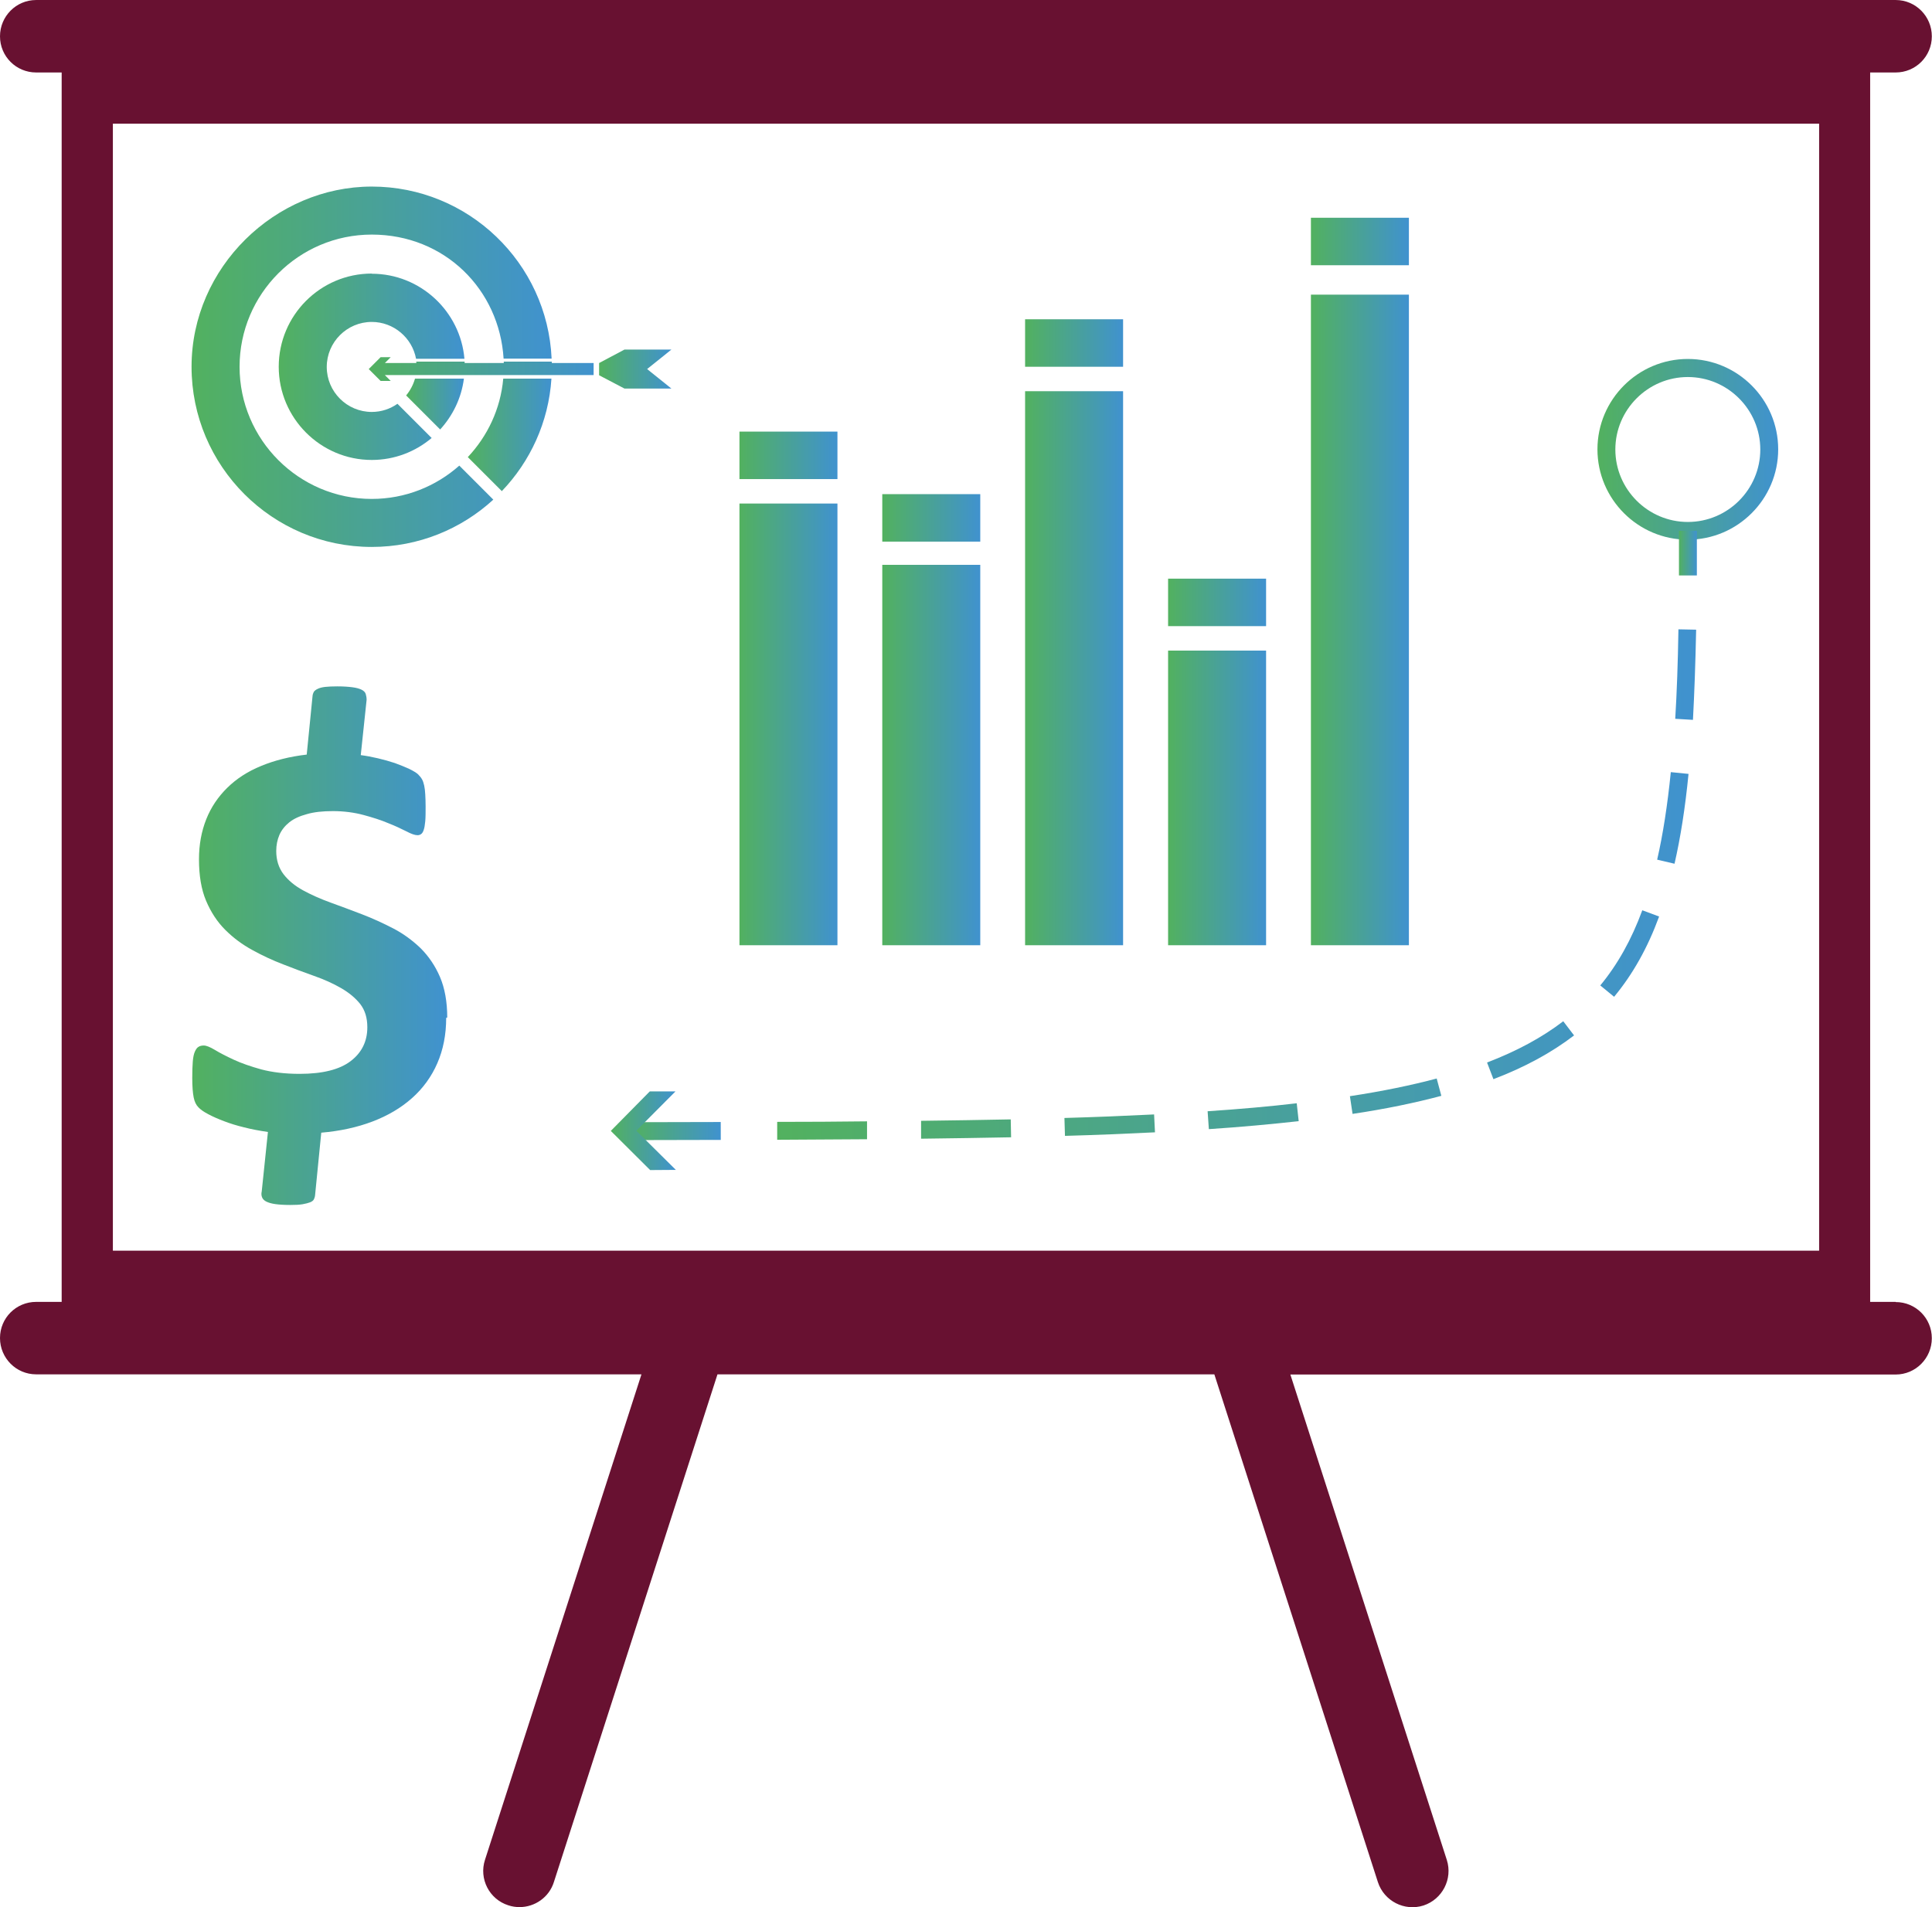
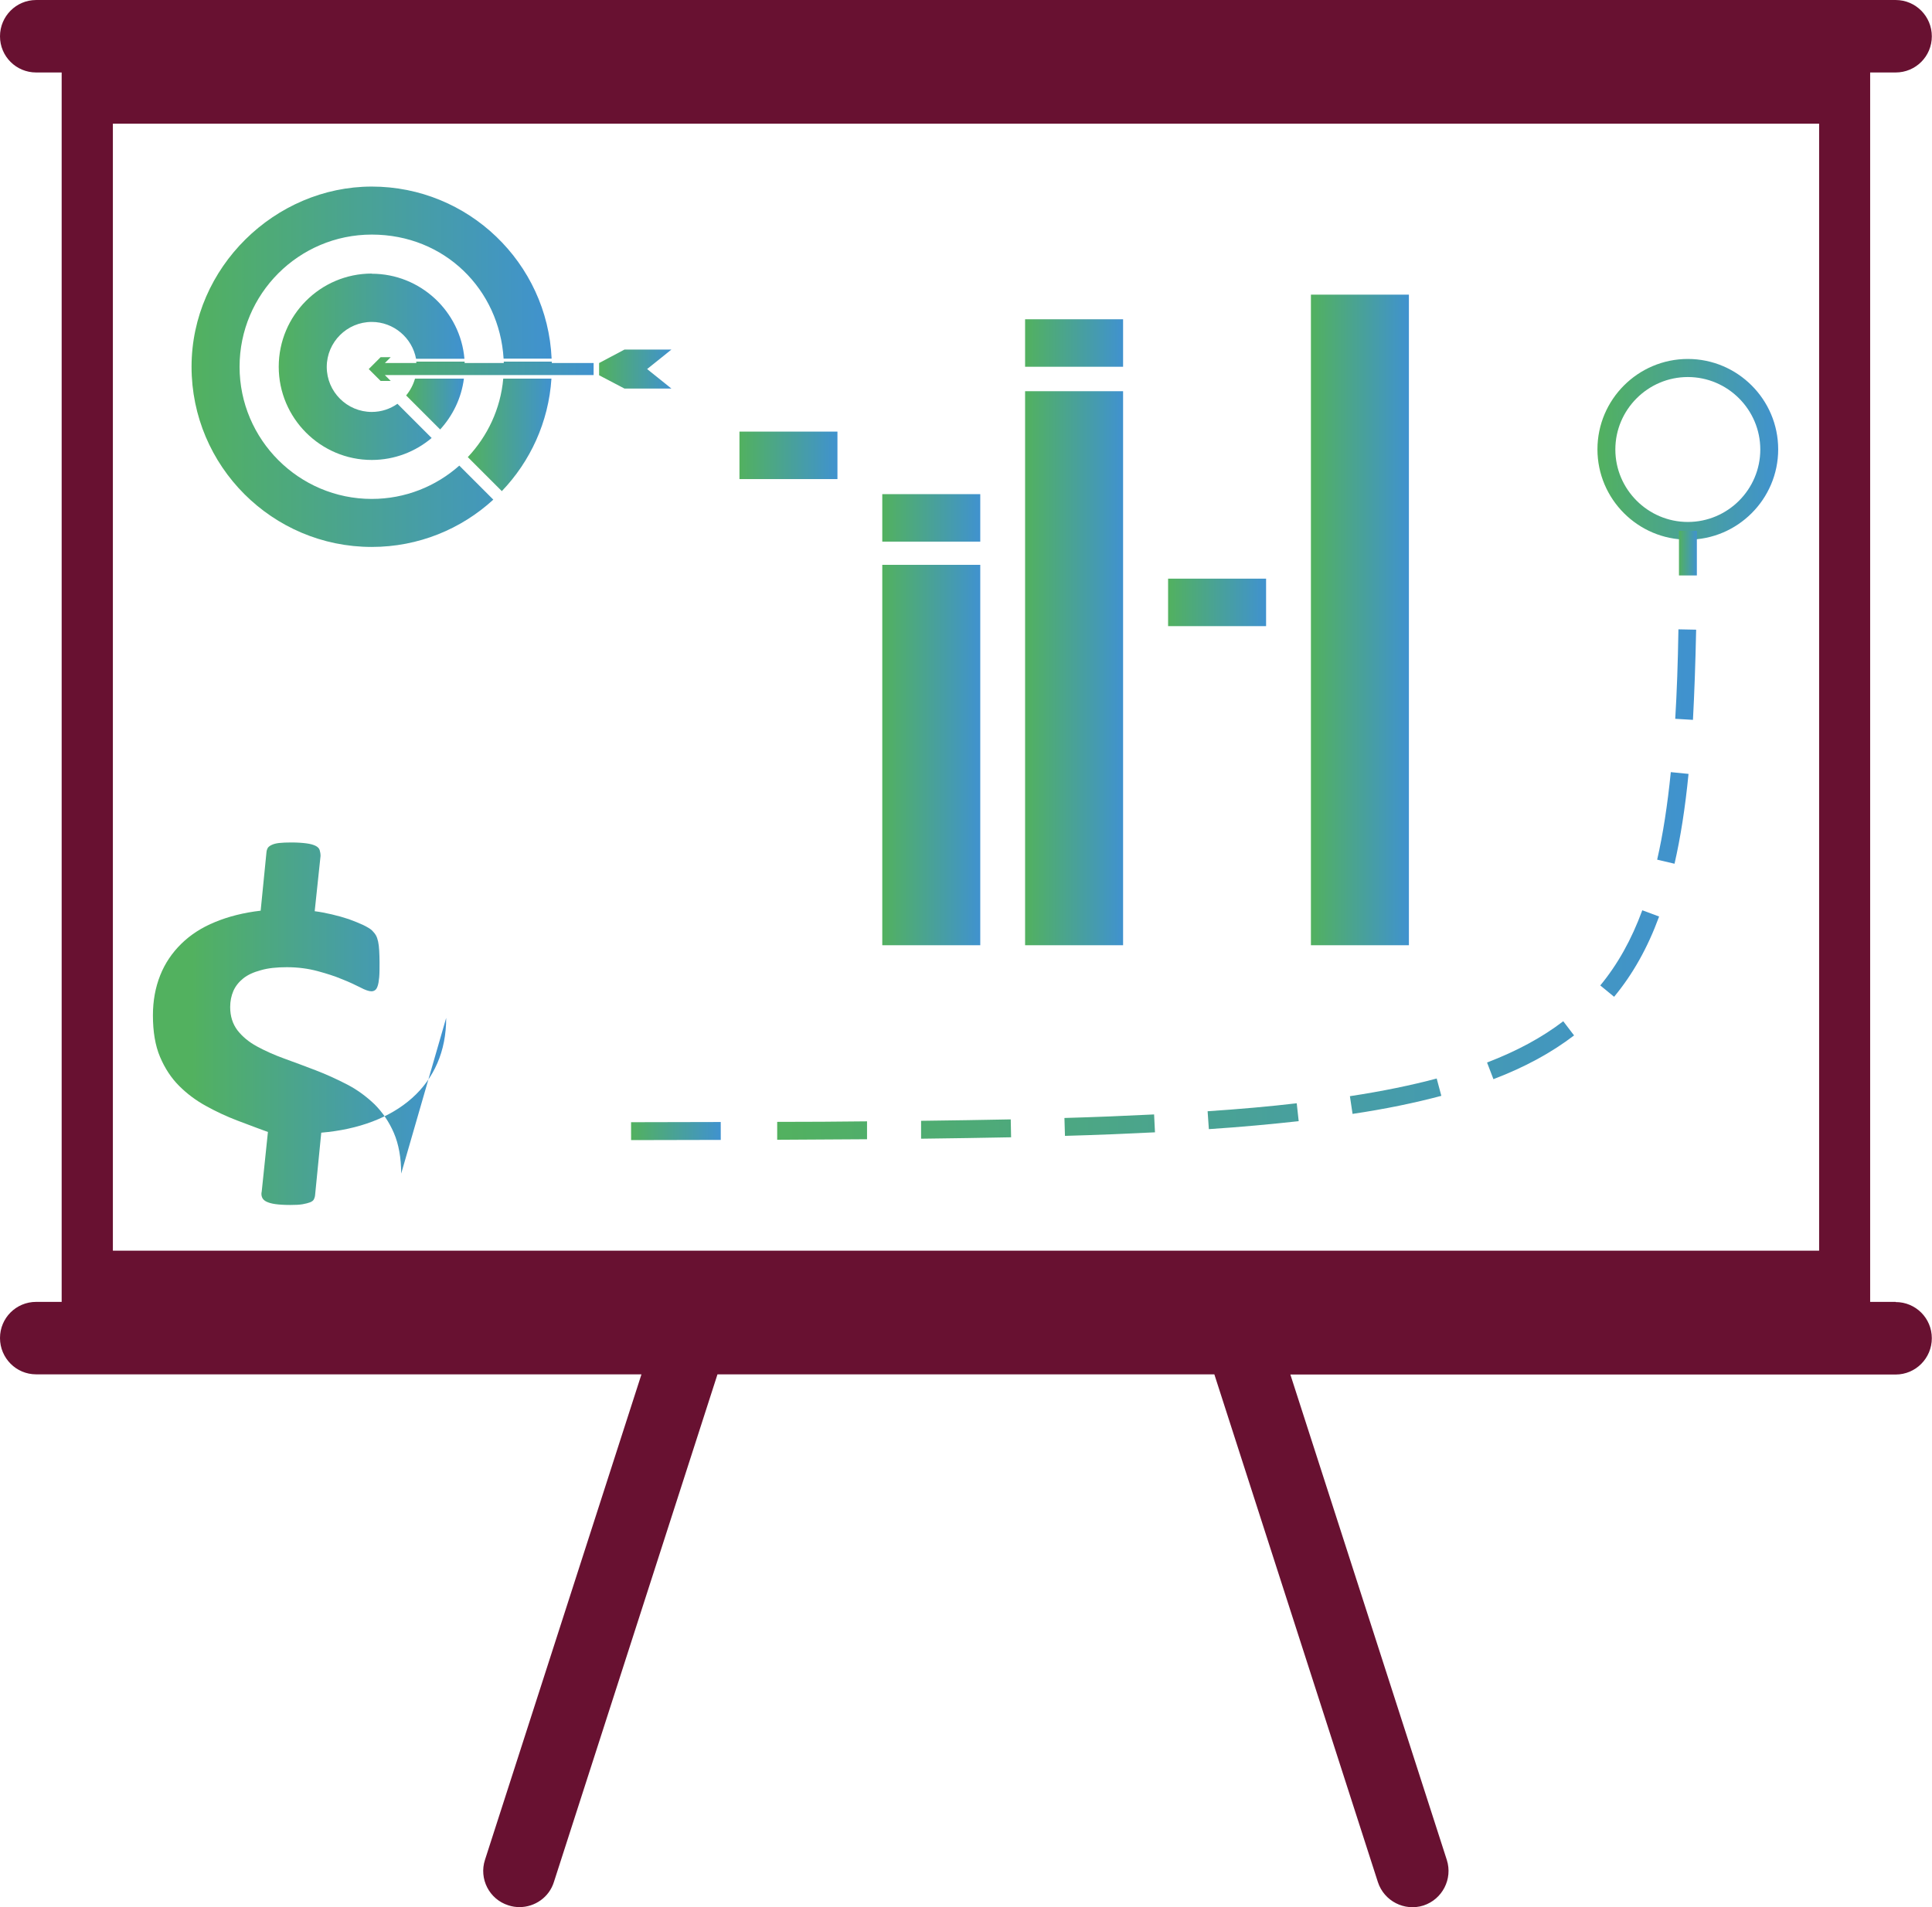
<svg xmlns="http://www.w3.org/2000/svg" xmlns:xlink="http://www.w3.org/1999/xlink" id="uuid-fd8e3268-8305-4f6c-868b-512b53d41400" data-name="Capa_1" width="38.46mm" height="37.97mm" viewBox="0 0 109.03 107.64">
  <defs>
    <linearGradient id="uuid-038c5f59-a907-4661-93c0-b4b6d0676987" data-name="Degradado sin nombre 3 copia" x1="10.82" y1="53.38" x2="25.18" y2="53.38" gradientUnits="userSpaceOnUse">
      <stop offset="0" stop-color="#52b15f" />
      <stop offset="1" stop-color="#4092cf" />
    </linearGradient>
    <linearGradient id="uuid-20e182af-05ff-4138-8755-ab8419055d70" data-name="Degradado sin nombre 3 copia" x1="22.92" y1="22.81" x2="26.18" y2="22.81" xlink:href="#uuid-038c5f59-a907-4661-93c0-b4b6d0676987" />
    <linearGradient id="uuid-3059a52a-2c20-4d57-9808-0d8192a67d09" data-name="Degradado sin nombre 3 copia" x1="26.4" y1="24.55" x2="31.12" y2="24.55" xlink:href="#uuid-038c5f59-a907-4661-93c0-b4b6d0676987" />
    <linearGradient id="uuid-a3a06e4c-4798-47f0-a91b-d4845885d74a" data-name="Degradado sin nombre 3 copia" x1="15.72" y1="20.7" x2="26.21" y2="20.7" xlink:href="#uuid-038c5f59-a907-4661-93c0-b4b6d0676987" />
    <linearGradient id="uuid-c2664368-2389-4f76-8879-ebb24b9f3d94" data-name="Degradado sin nombre 3 copia" x1="10.81" y1="20.7" x2="31.13" y2="20.7" xlink:href="#uuid-038c5f59-a907-4661-93c0-b4b6d0676987" />
    <linearGradient id="uuid-fc009931-c389-49a3-833b-bb718d929986" data-name="Degradado sin nombre 3 copia" x1="33.81" y1="20.83" x2="37.89" y2="20.83" xlink:href="#uuid-038c5f59-a907-4661-93c0-b4b6d0676987" />
    <linearGradient id="uuid-f54ee811-f600-450a-9f9e-e02eef2ddd44" data-name="Degradado sin nombre 3 copia" x1="20.81" y1="20.83" x2="33.5" y2="20.83" xlink:href="#uuid-038c5f59-a907-4661-93c0-b4b6d0676987" />
    <linearGradient id="uuid-19fe7ae9-4ed2-4e00-b47c-12025d656785" data-name="Degradado sin nombre 3 copia" x1="90.16" y1="25.37" x2="100.35" y2="25.37" xlink:href="#uuid-038c5f59-a907-4661-93c0-b4b6d0676987" />
    <linearGradient id="uuid-2491538b-dc95-44dd-a774-41c16d3ca9e8" data-name="Degradado sin nombre 3 copia" x1="94.74" y1="31.23" x2="95.76" y2="31.23" xlink:href="#uuid-038c5f59-a907-4661-93c0-b4b6d0676987" />
    <linearGradient id="uuid-aef0b804-f984-424b-adfd-39cacf8ea1ee" data-name="Degradado sin nombre 3 copia" x1="43.86" y1="49.92" x2="95.71" y2="49.92" xlink:href="#uuid-038c5f59-a907-4661-93c0-b4b6d0676987" />
    <linearGradient id="uuid-d399499c-0ce0-4ebd-a46d-bf0c79f95e01" data-name="Degradado sin nombre 3 copia" x1="35.62" y1="63.83" x2="40.67" y2="63.83" gradientTransform="translate(.15 -.09) rotate(.13)" xlink:href="#uuid-038c5f59-a907-4661-93c0-b4b6d0676987" />
    <linearGradient id="uuid-79c2a410-8424-474d-aa5f-27ba82d0222d" data-name="Degradado sin nombre 3 copia" x1="34.47" y1="63.82" x2="38.14" y2="63.82" xlink:href="#uuid-038c5f59-a907-4661-93c0-b4b6d0676987" />
    <linearGradient id="uuid-01ad67ec-bef6-4408-82ac-991922984c16" data-name="Degradado sin nombre 3 copia" x1="73.98" y1="34.99" x2="79.5" y2="34.99" xlink:href="#uuid-038c5f59-a907-4661-93c0-b4b6d0676987" />
    <linearGradient id="uuid-a877ce36-0cba-48e6-9486-eee14f5006cd" data-name="Degradado sin nombre 3 copia" x1="65.92" y1="45.03" x2="71.44" y2="45.03" xlink:href="#uuid-038c5f59-a907-4661-93c0-b4b6d0676987" />
    <linearGradient id="uuid-8a73162a-e88c-47cf-9fe5-3319276943e4" data-name="Degradado sin nombre 3 copia" x1="57.85" y1="37.71" x2="63.38" y2="37.71" xlink:href="#uuid-038c5f59-a907-4661-93c0-b4b6d0676987" />
    <linearGradient id="uuid-21ea3353-0312-4610-9828-dfec2a5d8fc2" data-name="Degradado sin nombre 3 copia" x1="49.79" y1="42.61" x2="55.32" y2="42.61" xlink:href="#uuid-038c5f59-a907-4661-93c0-b4b6d0676987" />
    <linearGradient id="uuid-014a9454-b7a3-4db7-99e8-ad11876026f2" data-name="Degradado sin nombre 3 copia" x1="41.73" y1="40.88" x2="47.26" y2="40.88" xlink:href="#uuid-038c5f59-a907-4661-93c0-b4b6d0676987" />
    <linearGradient id="uuid-59249286-2007-4dc1-9c34-584a564b8dde" data-name="Degradado sin nombre 3 copia" x1="73.98" y1="13.63" x2="79.5" y2="13.63" xlink:href="#uuid-038c5f59-a907-4661-93c0-b4b6d0676987" />
    <linearGradient id="uuid-c24890c4-7e7f-4f30-bd29-3950a0bceac3" data-name="Degradado sin nombre 3 copia" x1="57.85" y1="19.36" x2="63.38" y2="19.36" xlink:href="#uuid-038c5f59-a907-4661-93c0-b4b6d0676987" />
    <linearGradient id="uuid-bed226b9-6553-446c-8133-7d9be9a4a520" data-name="Degradado sin nombre 3 copia" x1="49.79" y1="29.23" x2="55.32" y2="29.23" xlink:href="#uuid-038c5f59-a907-4661-93c0-b4b6d0676987" />
    <linearGradient id="uuid-32d9b9b5-e401-4b25-827f-c53863a7d2ac" data-name="Degradado sin nombre 3 copia" x1="41.73" y1="25.7" x2="47.26" y2="25.7" xlink:href="#uuid-038c5f59-a907-4661-93c0-b4b6d0676987" />
    <linearGradient id="uuid-67e87b21-fefd-4e78-960f-09d29ac0cdd2" data-name="Degradado sin nombre 3 copia" x1="65.92" y1="33.99" x2="71.44" y2="33.99" xlink:href="#uuid-038c5f59-a907-4661-93c0-b4b6d0676987" />
  </defs>
-   <path d="M25.18,57.45c0,.95-.17,1.8-.5,2.56s-.81,1.42-1.43,1.97c-.62.55-1.36.99-2.23,1.32-.87.33-1.83.54-2.89.63l-.35,3.54c-.01.09-.04.17-.07.23-.04.07-.11.12-.21.16-.11.04-.25.08-.43.11-.18.03-.41.04-.69.04-.35,0-.64-.02-.85-.05s-.38-.08-.5-.14c-.12-.06-.2-.14-.24-.24-.04-.1-.05-.21-.02-.33l.35-3.36c-.47-.07-.92-.15-1.34-.26-.42-.1-.8-.22-1.14-.35-.34-.13-.64-.26-.88-.39-.25-.13-.44-.26-.56-.39-.13-.13-.22-.31-.27-.56-.05-.25-.08-.61-.08-1.1,0-.37.01-.68.03-.93.02-.24.06-.43.12-.56.06-.13.12-.22.21-.27.08-.05.18-.07.29-.07.14,0,.35.08.63.25.28.17.63.35,1.06.55.43.2.95.38,1.56.55.61.16,1.33.25,2.16.25,1.29,0,2.25-.24,2.88-.72.63-.48.94-1.12.94-1.91,0-.53-.13-.96-.4-1.31-.27-.34-.63-.64-1.08-.9-.45-.26-.96-.49-1.53-.69s-1.15-.42-1.74-.65c-.6-.23-1.18-.5-1.74-.81-.57-.31-1.08-.69-1.53-1.14-.45-.45-.81-1-1.08-1.64-.27-.64-.4-1.42-.4-2.34,0-.83.14-1.58.41-2.26.27-.68.67-1.27,1.19-1.78.52-.51,1.15-.92,1.91-1.23.75-.31,1.61-.53,2.57-.64l.33-3.32c.01-.09.04-.16.07-.22.04-.06.11-.12.22-.17.1-.05.24-.09.42-.11.18-.02.41-.03.69-.03.34,0,.62.02.85.05s.4.08.52.14c.12.06.2.14.23.24s.05.21.05.33l-.33,3.12c.31.04.63.1.97.18.34.08.66.17.96.27.3.11.57.22.81.33.24.12.41.22.5.31.09.09.17.19.22.28.05.09.09.21.12.35.03.14.05.3.06.5.01.19.02.42.02.67,0,.34,0,.62-.02.84-.02.22-.05.39-.09.5-.04.12-.09.19-.15.23-.06.04-.12.06-.2.06-.14,0-.35-.07-.63-.22-.28-.14-.61-.3-1.02-.46-.4-.17-.87-.32-1.39-.46-.52-.14-1.1-.22-1.73-.22-.57,0-1.06.05-1.47.17-.41.11-.74.26-.99.46-.25.2-.44.44-.56.71-.12.28-.18.58-.18.91,0,.52.14.95.41,1.31.27.35.64.66,1.1.91.46.25.97.48,1.55.69.58.21,1.17.43,1.77.66.6.23,1.19.5,1.77.8.58.3,1.09.68,1.55,1.12.45.45.82.99,1.09,1.62.27.63.41,1.4.41,2.29Z" style="fill: url(#uuid-038c5f59-a907-4661-93c0-b4b6d0676987);" />
+   <path d="M25.18,57.45c0,.95-.17,1.8-.5,2.56s-.81,1.42-1.43,1.97c-.62.55-1.36.99-2.23,1.32-.87.33-1.83.54-2.89.63l-.35,3.54c-.01.09-.04.17-.07.23-.04.07-.11.12-.21.16-.11.04-.25.08-.43.11-.18.03-.41.04-.69.04-.35,0-.64-.02-.85-.05s-.38-.08-.5-.14c-.12-.06-.2-.14-.24-.24-.04-.1-.05-.21-.02-.33l.35-3.36s-1.15-.42-1.74-.65c-.6-.23-1.18-.5-1.74-.81-.57-.31-1.08-.69-1.53-1.14-.45-.45-.81-1-1.08-1.64-.27-.64-.4-1.42-.4-2.34,0-.83.14-1.58.41-2.26.27-.68.67-1.27,1.19-1.78.52-.51,1.15-.92,1.91-1.23.75-.31,1.61-.53,2.57-.64l.33-3.32c.01-.09.04-.16.07-.22.04-.06.11-.12.22-.17.1-.05.24-.09.42-.11.18-.02.41-.03.69-.03.34,0,.62.02.85.05s.4.08.52.14c.12.06.2.14.23.24s.05.21.05.33l-.33,3.12c.31.04.63.1.97.18.34.08.66.17.96.27.3.11.57.22.81.33.24.12.41.22.5.31.09.09.17.19.22.28.05.09.09.21.12.35.03.14.05.3.06.5.01.19.02.42.02.67,0,.34,0,.62-.02.84-.02.22-.05.39-.09.5-.04.12-.09.19-.15.23-.06.04-.12.06-.2.06-.14,0-.35-.07-.63-.22-.28-.14-.61-.3-1.02-.46-.4-.17-.87-.32-1.39-.46-.52-.14-1.1-.22-1.73-.22-.57,0-1.06.05-1.47.17-.41.11-.74.26-.99.46-.25.2-.44.44-.56.71-.12.28-.18.58-.18.91,0,.52.14.95.41,1.31.27.35.64.66,1.1.91.46.25.97.48,1.55.69.58.21,1.17.43,1.77.66.6.23,1.19.5,1.77.8.58.3,1.09.68,1.55,1.12.45.45.82.99,1.09,1.62.27.63.41,1.4.41,2.29Z" style="fill: url(#uuid-038c5f59-a907-4661-93c0-b4b6d0676987);" />
  <g>
    <path d="M23.42,21.37c-.1.35-.27.67-.5.95l1.92,1.92c.71-.78,1.2-1.77,1.34-2.87h-2.76Z" style="fill: url(#uuid-20e182af-05ff-4138-8755-ab8419055d70);" />
    <path d="M28.4,21.37c-.15,1.71-.89,3.25-2,4.43l1.92,1.92c1.6-1.67,2.64-3.89,2.8-6.35h-2.72Z" style="fill: url(#uuid-3059a52a-2c20-4d57-9808-0d8192a67d09);" />
    <path d="M20.98,15.44c-2.9,0-5.25,2.36-5.25,5.26s2.36,5.26,5.25,5.26c1.29,0,2.47-.47,3.38-1.24l-1.93-1.93c-.41.29-.91.46-1.45.46-1.4,0-2.54-1.14-2.54-2.54s1.14-2.54,2.54-2.54c1.24,0,2.28.9,2.5,2.08h2.73c-.23-2.68-2.49-4.8-5.23-4.8Z" style="fill: url(#uuid-a3a06e4c-4798-47f0-a91b-d4845885d74a);" />
    <path d="M20.98,28.16c-4.11,0-7.46-3.35-7.46-7.46s3.34-7.46,7.46-7.46,7.2,3.1,7.44,7h2.71c-.24-5.4-4.7-9.71-10.15-9.71s-10.17,4.56-10.17,10.17,4.56,10.17,10.17,10.17c2.64,0,5.05-1.01,6.86-2.67l-1.92-1.92c-1.32,1.17-3.05,1.88-4.94,1.88Z" style="fill: url(#uuid-c2664368-2389-4f76-8879-ebb24b9f3d94);" />
    <g>
      <polygon points="37.89 19.73 35.24 19.73 33.81 20.49 33.81 21.18 35.24 21.93 37.89 21.93 36.52 20.83 37.89 19.73" style="fill: url(#uuid-fc009931-c389-49a3-833b-bb718d929986);" />
      <path d="M33.5,21.17v-.68h-2.36s0-.05,0-.08h-2.71s0,.05,0,.08h-2.21s0-.05,0-.08h-2.73s0,.05.01.08h-1.78l.33-.33h-.57l-.67.67.67.67h.57l-.33-.33h11.78Z" style="fill: url(#uuid-f54ee811-f600-450a-9f9e-e02eef2ddd44);" />
    </g>
  </g>
  <path d="M106.98,73.48h-1.44V4.09h1.44c1.13,0,2.04-.91,2.04-2.04s-.91-2.05-2.04-2.05H2.04C.91,0,0,.92,0,2.05s.91,2.04,2.04,2.04h1.44v69.39h-1.44c-1.13,0-2.04.91-2.04,2.04s.91,2.05,2.04,2.05h34.16l-8.83,27.4c-.35,1.07.24,2.23,1.32,2.57.21.07.42.1.63.1.86,0,1.67-.55,1.94-1.42l9.23-28.65h28.04l1.9,5.9h0l7.33,22.76c.35,1.07,1.5,1.66,2.57,1.32,1.07-.35,1.66-1.5,1.32-2.57l-8.83-27.4h34.16c1.13,0,2.04-.92,2.04-2.05s-.91-2.04-2.04-2.04ZM6.37,70.59V6.98h96.29v63.61H6.37Z" style="fill: #681131;" />
  <g>
    <path d="M95.25,20.26c2.81,0,5.1,2.29,5.1,5.1s-2.29,5.1-5.1,5.1-5.1-2.29-5.1-5.1,2.29-5.1,5.1-5.1ZM95.25,29.46c2.26,0,4.09-1.84,4.09-4.09s-1.84-4.09-4.09-4.09-4.09,1.84-4.09,4.09,1.84,4.09,4.09,4.09Z" style="fill: url(#uuid-19fe7ae9-4ed2-4e00-b47c-12025d656785);" />
    <g>
      <path d="M94.75,29.96h1.01c0,.86,0,1.7,0,2.52h-1.01c0-.82,0-1.66,0-2.52Z" style="fill: url(#uuid-2491538b-dc95-44dd-a774-41c16d3ca9e8);" />
      <path d="M94.71,35.52l1.01.02c-.04,1.92-.1,3.59-.18,5.09l-1-.06c.09-1.49.15-3.14.18-5.05ZM94.29,43.58l1,.1c-.19,1.93-.45,3.58-.79,5.07l-.98-.23c.33-1.44.58-3.06.77-4.94ZM92.69,51.38l.94.35c-.65,1.77-1.48,3.25-2.54,4.53l-.78-.64c.98-1.19,1.76-2.58,2.37-4.24ZM88.22,57.64l.61.8c-1.28.98-2.77,1.79-4.55,2.47l-.36-.94c1.69-.65,3.1-1.41,4.3-2.33ZM81.08,60.88l.26.97c-1.5.4-3.14.74-5.01,1.02l-.15-1c1.84-.28,3.44-.61,4.91-1ZM73.18,62.28l.11,1c-1.54.17-3.25.33-5.07.45l-.07-1.01c1.81-.12,3.5-.27,5.03-.45ZM65.13,62.9l.05,1.01c-1.61.08-3.3.15-5.08.2l-.03-1.01c1.77-.05,3.46-.12,5.06-.2ZM57.04,63.18l.02,1.01c-1.62.03-3.31.06-5.08.08v-1.01c1.75-.02,3.44-.05,5.05-.08ZM48.93,63.29v1.01c-1.63.01-3.32.02-5.07.03v-1.01c1.75,0,3.43-.01,5.07-.03Z" style="fill: url(#uuid-aef0b804-f984-424b-adfd-39cacf8ea1ee);" />
      <rect x="35.62" y="63.33" width="5.06" height="1.01" transform="translate(-.15 .09) rotate(-.13)" style="fill: url(#uuid-d399499c-0ce0-4ebd-a46d-bf0c79f95e01);" />
-       <polygon points="38.12 61.6 35.91 63.82 38.14 66.03 36.69 66.04 34.47 63.83 36.67 61.6 38.12 61.6" style="fill: url(#uuid-79c2a410-8424-474d-aa5f-27ba82d0222d);" />
    </g>
  </g>
  <g>
    <rect x="73.98" y="16.63" width="5.53" height="36.72" style="fill: url(#uuid-01ad67ec-bef6-4408-82ac-991922984c16);" />
-     <rect x="65.92" y="36.72" width="5.53" height="16.63" style="fill: url(#uuid-a877ce36-0cba-48e6-9486-eee14f5006cd);" />
    <rect x="57.85" y="22.08" width="5.53" height="31.27" style="fill: url(#uuid-8a73162a-e88c-47cf-9fe5-3319276943e4);" />
    <rect x="49.79" y="31.88" width="5.53" height="21.47" style="fill: url(#uuid-21ea3353-0312-4610-9828-dfec2a5d8fc2);" />
-     <rect x="41.73" y="28.42" width="5.53" height="24.93" style="fill: url(#uuid-014a9454-b7a3-4db7-99e8-ad11876026f2);" />
-     <rect x="73.98" y="12.29" width="5.53" height="2.68" style="fill: url(#uuid-59249286-2007-4dc1-9c34-584a564b8dde);" />
    <rect x="57.85" y="18.02" width="5.53" height="2.68" style="fill: url(#uuid-c24890c4-7e7f-4f30-bd29-3950a0bceac3);" />
    <rect x="49.79" y="27.89" width="5.53" height="2.68" style="fill: url(#uuid-bed226b9-6553-446c-8133-7d9be9a4a520);" />
    <rect x="41.73" y="24.36" width="5.53" height="2.68" style="fill: url(#uuid-32d9b9b5-e401-4b25-827f-c53863a7d2ac);" />
    <rect x="65.92" y="32.66" width="5.53" height="2.68" style="fill: url(#uuid-67e87b21-fefd-4e78-960f-09d29ac0cdd2);" />
  </g>
</svg>